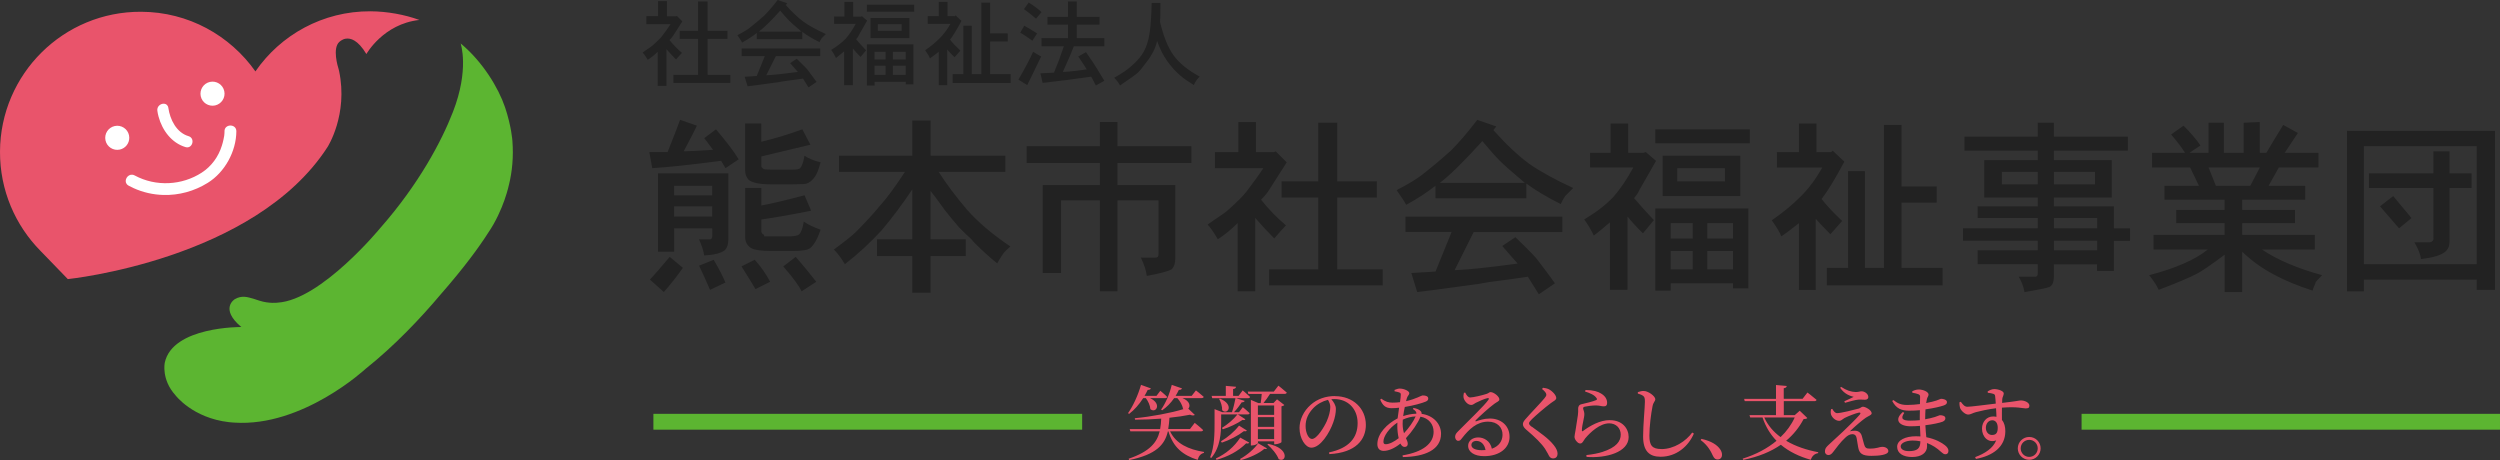
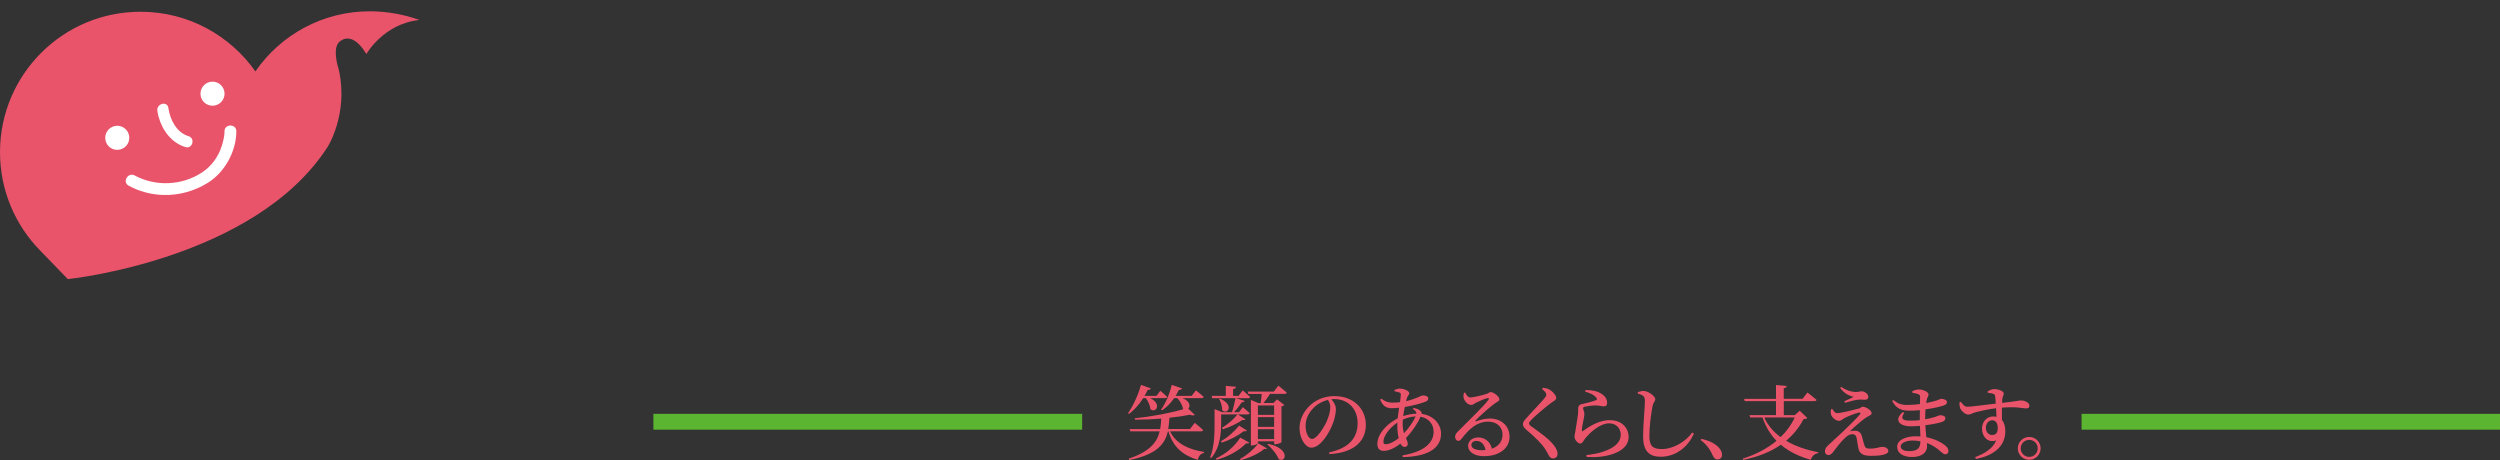
<svg xmlns="http://www.w3.org/2000/svg" width="326" height="60" viewBox="0 0 326 60" fill="none">
  <rect x="0" y="0" width="326" height="60" fill="#333333" stroke="none" />
  <g clip-path="url(#clip0_10703_1806)">
-     <path d="M66.376 24.061C66.782 22.381 66.981 20.475 66.816 18.355C66.816 18.355 66.692 16.462 65.853 13.978C65.013 11.493 62.949 8.045 60.066 5.664C60.066 5.664 61.236 9.023 59.061 14.604C57.609 18.348 54.664 23.957 49.613 29.704C49.613 29.704 41.899 39.105 36.222 39.463C36.222 39.463 35.128 39.621 33.848 39.215C33.573 39.133 33.47 39.092 33.023 38.947C32.341 38.768 31.564 38.458 30.614 39.016C30.614 39.016 28.598 40.234 31.467 42.643C31.467 42.643 22.48 42.553 21.483 47.309C21.483 47.309 21.022 49.484 22.873 51.535C22.873 51.535 25.095 54.508 29.871 55.051C30.002 55.065 30.125 55.079 30.263 55.086C30.291 55.086 30.318 55.086 30.346 55.093C30.415 55.093 30.483 55.1 30.559 55.107C39.484 55.699 47.659 48.107 47.659 48.107C51.471 45.072 54.836 41.507 57.458 38.396C60.561 34.845 62.467 32.223 63.63 30.399C65.709 27.378 66.376 24.047 66.376 24.047V24.061Z" fill="#5CB531" />
    <path d="M48.3 1.473C42.086 1.445 36.588 4.556 33.306 9.312C30.003 4.632 24.573 1.555 18.407 1.535C8.285 1.48 0.048 9.649 0 19.766C-0.02 24.804 1.989 29.374 5.271 32.705L8.843 36.394C8.843 36.394 33.188 33.916 42.705 19.181C42.705 19.181 45.43 14.969 44.212 9.236C44.199 9.188 44.178 9.112 44.178 9.112C44.178 9.112 44.178 9.098 44.178 9.092C44.02 8.61 43.352 6.318 44.226 5.485C44.226 5.485 44.584 5.12 45.079 5.045C45.079 5.045 45.079 5.045 45.086 5.045C45.086 5.045 45.1 5.045 45.107 5.045C45.685 4.948 46.662 5.182 47.777 7.048C47.777 7.048 49.965 3.118 54.686 2.602C52.766 1.9 50.474 1.487 48.313 1.473" fill="#E9546B" />
    <path d="M20.678 15.217C21.159 16.999 22.384 18.644 24.187 19.181C25.102 19.456 25.501 18.025 24.586 17.756C23.01 17.288 22.171 15.595 21.951 14.061C21.896 13.71 21.662 13.544 21.4 13.524C20.96 13.489 20.437 13.868 20.519 14.446C20.554 14.701 20.609 14.962 20.678 15.217ZM16.824 17.64C16.645 16.793 15.806 16.249 14.959 16.435C14.113 16.621 13.576 17.454 13.755 18.3C13.934 19.147 14.774 19.69 15.62 19.505C16.363 19.346 16.865 18.686 16.858 17.956C16.858 17.853 16.845 17.743 16.824 17.64ZM28.041 13.751C28.887 13.565 29.431 12.732 29.245 11.886C29.066 11.039 28.226 10.496 27.38 10.681C26.534 10.867 25.997 11.7 26.176 12.547C26.355 13.393 27.194 13.93 28.041 13.751ZM29.279 17.116C29.279 17.309 29.259 17.502 29.238 17.688C29.238 17.695 29.238 17.701 29.238 17.708C29.238 17.708 29.238 17.736 29.217 17.811C29.197 17.942 29.169 18.066 29.142 18.197C29.087 18.472 29.011 18.734 28.928 19.002C28.481 20.441 27.573 21.693 26.306 22.512C23.74 24.178 20.334 24.377 17.56 22.877C17.45 22.815 17.34 22.787 17.237 22.781C16.618 22.732 16.157 23.517 16.521 23.999C16.583 24.081 16.666 24.15 16.776 24.212C16.982 24.322 17.189 24.425 17.395 24.522C18.648 25.093 19.976 25.389 21.311 25.423C23.313 25.478 25.323 24.942 27.084 23.847C29.314 22.471 30.807 19.745 30.821 17.116C30.821 16.119 29.279 16.119 29.272 17.116H29.279Z" fill="white" />
-     <path d="M88.631 5.072H91.026V9.759H87.819V10.812H95.237V9.759H92.272V5.072H94.859V4.019H92.272V0.193H91.026V4.019H88.631V5.072ZM85.762 11.197H86.911V6.414C87.358 6.924 87.771 7.371 88.157 7.756C88.377 7.502 88.542 7.316 88.638 7.206C88.735 7.096 88.831 6.992 88.927 6.896C88.356 6.414 87.813 5.857 87.303 5.224C87.558 4.969 87.751 4.728 87.874 4.508L88.975 2.787L88.26 2.072L88.163 2.12H86.966V0.145H85.817V2.106H84.282V3.159H87.441C87.248 3.448 87.062 3.71 86.891 3.95C86.712 4.191 86.533 4.439 86.34 4.694C86.12 4.983 85.721 5.382 85.143 5.891C85.081 5.953 84.964 6.043 84.805 6.153C84.647 6.263 84.468 6.387 84.282 6.511C84.09 6.641 83.931 6.752 83.801 6.848C83.959 7.006 84.186 7.33 84.468 7.805C84.915 7.515 85.342 7.164 85.762 6.752V11.204V11.197ZM102.463 0.668L102.655 0.427L101.41 -0.007C100.804 0.791 100.226 1.459 99.69 2.003C99.084 2.546 98.478 3.056 97.873 3.537C97.522 3.827 96.944 4.178 96.153 4.59C96.469 5.038 96.683 5.354 96.772 5.547C97.474 5.162 98.114 4.749 98.685 4.301V5.114H104.617V4.157C105.222 4.604 105.972 5.052 106.867 5.499C106.929 5.341 107.025 5.162 107.156 4.969L107.397 4.728C107.493 4.632 107.589 4.535 107.686 4.439C106.502 3.895 105.546 3.372 104.816 2.863C104.08 2.319 103.302 1.59 102.47 0.661L102.463 0.668ZM98.967 4.116C99.635 3.606 100.564 2.698 101.74 1.39C102.222 1.961 102.6 2.395 102.889 2.684C103.144 2.939 103.688 3.42 104.513 4.122H98.96L98.967 4.116ZM106.956 7.323V6.318H96.717V7.323H99.731L98.678 9.911L97.102 10.007L97.488 11.253L98.637 11.108L101.458 10.723C101.967 10.626 102.428 10.557 102.848 10.509C103.261 10.461 103.887 10.372 104.713 10.248C104.871 10.502 105.112 10.888 105.429 11.397L106.481 10.681C106.254 10.365 105.89 9.869 105.38 9.195C105.284 9.036 104.789 8.527 103.894 7.66L103.034 8.231L104.039 9.381C102.153 9.635 100.784 9.78 99.924 9.814L101.169 7.323H106.956ZM108.394 6.511C108.649 6.862 108.855 7.213 109.014 7.564C109.268 7.371 109.619 7.082 110.067 6.703V11.108H111.216V6.325C111.436 6.614 111.773 6.979 112.22 7.426L112.936 6.566C112.427 6.022 111.993 5.547 111.642 5.127C111.801 4.935 111.904 4.783 111.952 4.673C112 4.563 112.055 4.46 112.117 4.363L113.074 2.691L112.406 2.12L112.262 2.168H111.257V0.241H110.108V2.154H108.766V3.111H111.587C111.174 3.875 110.741 4.515 110.294 5.024C109.812 5.533 109.179 6.029 108.381 6.511H108.394ZM113.514 2.347V4.976H118.586V2.347H113.514ZM117.581 4.019H114.471V3.159H117.581V4.019ZM119.212 0.619H113.039V1.528H119.212V0.619ZM119.115 11.005V5.788H113.039V11.149H114.044V10.668H118.111V11.005H119.115ZM116.432 6.752H118.104V7.756H116.432V6.752ZM115.475 9.766H114.037V8.568H115.475V9.766ZM115.475 7.756H114.037V6.752H115.475V7.756ZM116.432 9.766V8.568H118.104V9.766H116.432ZM120.643 6.559C120.96 7.006 121.173 7.357 121.262 7.612C121.551 7.419 121.93 7.13 122.412 6.752V11.108H123.513V6.462C123.767 6.752 124.084 7.082 124.469 7.467L125.233 6.607C124.627 6.036 124.18 5.554 123.891 5.169C124.304 4.625 124.799 3.813 125.377 2.725L124.614 2.01L124.517 2.106H123.561V0.241H122.412V2.106H120.973V3.111H123.939C123.526 3.847 123.058 4.467 122.549 4.976C121.978 5.547 121.338 6.077 120.636 6.552L120.643 6.559ZM129.114 5.409H131.412V4.356H129.114V0.337H127.965V9.67H126.719V3.352H125.618V9.67H124.228V10.819H131.791V9.67H129.114V5.409ZM135.238 4.356C134.378 3.813 133.821 3.482 133.566 3.352L133.043 4.26C133.394 4.453 133.917 4.804 134.619 5.313L135.238 4.356ZM134.88 9.188C135.28 8.355 135.575 7.749 135.768 7.371L135.101 6.986L134.715 6.745C134.364 7.577 133.724 8.789 132.802 10.385L133.951 11.101C134.172 10.654 134.488 10.014 134.887 9.188H134.88ZM139.257 4.976H135.809V6.029H138.727L138.108 7.798L137.44 9.47C136.229 9.532 135.637 9.566 135.672 9.566L135.961 10.812C137.97 10.585 140.076 10.317 142.278 10C142.34 10.062 142.436 10.234 142.567 10.502C142.691 10.771 142.808 10.991 142.904 11.149L144.005 10.53L143.048 8.954C142.759 8.472 142.285 7.756 141.61 6.8L140.606 7.371C141.177 8.204 141.548 8.761 141.707 9.043C140.461 9.236 139.429 9.346 138.596 9.381C139.236 7.977 139.711 6.862 140.034 6.029H144.005V4.976H140.413V3.207H143.379V2.202H140.413V0.193H139.264V2.202H136.587V3.207H139.264V4.976H139.257ZM135.816 1.576C135.369 1.163 134.812 0.743 134.144 0.33L133.525 1.191C134.096 1.604 134.626 2.023 135.101 2.436L135.816 1.576ZM153.04 7.226C152.304 6.208 151.719 4.756 151.272 2.87C151.306 2.519 151.32 1.693 151.32 0.379H150.171C150.136 2.23 150.04 3.586 149.882 4.446C149.751 5.306 149.517 6.056 149.166 6.696C148.849 7.302 148.32 7.928 147.59 8.562C147.081 9.043 146.317 9.566 145.292 10.138C145.581 10.427 145.835 10.757 146.056 11.143C147.267 10.31 147.969 9.821 148.161 9.656C148.45 9.436 148.767 9.085 149.118 8.603C149.565 8.059 149.916 7.564 150.171 7.116C150.522 6.545 150.762 5.953 150.886 5.348C151.237 6.339 151.671 7.199 152.18 7.928C152.751 8.727 153.329 9.367 153.9 9.842C154.348 10.227 154.939 10.64 155.669 11.087C155.861 10.675 156.116 10.303 156.433 9.986C154.898 9.153 153.769 8.231 153.033 7.213L153.04 7.226ZM85.803 32.829H87.909V29.773H92.877V30.826C92.877 30.957 92.843 31.053 92.781 31.115C92.719 31.177 92.65 31.211 92.588 31.211H91.157C91.542 32.106 91.762 32.801 91.824 33.31C93.097 33.248 93.992 33.021 94.501 32.643C94.818 32.326 94.976 31.844 94.976 31.211V22.608H85.803V32.836V32.829ZM87.902 24.226H92.87V25.471H87.902V24.226ZM87.902 26.903H92.87V28.238H87.902V26.903ZM96.696 34.742C97.777 36.462 98.382 37.447 98.513 37.701L100.426 36.745C99.855 35.664 99.18 34.708 98.417 33.875L96.696 34.735V34.742ZM91.824 18.011C91.948 18.142 92.334 18.651 92.974 19.539C90.937 19.67 89.664 19.732 89.154 19.732C90.173 17.818 90.744 16.703 90.875 16.387L88.68 15.623C88.487 16.194 87.943 17.598 87.056 19.828H84.668L85.053 21.927C87.159 21.803 90.152 21.48 94.033 20.97L94.604 21.927L96.325 20.778C95.754 19.821 94.763 18.513 93.366 16.862L91.838 18.011H91.824ZM84.75 36.456L86.567 38.08C87.462 37.061 88.287 36.008 89.051 34.928L87.331 33.496C85.927 35.155 85.067 36.139 84.75 36.456ZM91.157 34.645C91.473 35.286 91.955 36.332 92.588 37.798L94.597 36.841C94.281 36.077 93.772 35.086 93.07 33.882L91.157 34.645ZM104.245 30.537C104.052 30.73 103.543 30.826 102.717 30.826H99.662C99.662 30.764 99.648 30.702 99.614 30.633C99.579 30.571 99.531 30.537 99.469 30.537C99.339 30.413 99.277 30.282 99.277 30.151V28.623C101.059 28.369 103.227 27.99 105.773 27.474L104.913 25.465C102.49 26.105 100.612 26.552 99.277 26.8V24.508H97.171V30.909C97.171 31.549 97.426 32.023 97.935 32.34C98.382 32.595 99.242 32.725 100.515 32.725H103.474C104.623 32.725 105.353 32.602 105.669 32.34C106.179 31.893 106.626 31.094 107.004 29.952C106.11 29.635 105.38 29.284 104.809 28.899C104.679 29.725 104.493 30.268 104.238 30.523L104.245 30.537ZM104.341 21.934C104.211 22.065 103.832 22.127 103.192 22.127H100.997C100.103 22.127 99.628 22.092 99.566 22.03C99.373 21.906 99.277 21.776 99.277 21.645V20.399L105.676 18.871L104.623 16.862C102.903 17.502 101.121 18.038 99.27 18.486V16.098H97.164V22.216C97.164 22.725 97.323 23.138 97.639 23.462C98.148 23.847 99.07 24.033 100.412 24.033H103.467C104.486 24.033 105.057 23.999 105.188 23.937C105.573 23.813 105.917 23.524 106.241 23.076C106.495 22.76 106.75 22.12 107.004 21.163C106.179 20.97 105.477 20.688 104.899 20.303C104.768 21.129 104.582 21.672 104.328 21.927L104.341 21.934ZM102.139 34.742C103.412 36.208 104.211 37.288 104.527 37.99L106.44 36.745C105.546 35.595 104.658 34.515 103.763 33.496L102.139 34.742ZM126.127 27.378C124.662 25.657 123.416 23.999 122.398 22.409H131.096V20.31H121.352V15.719H118.964V20.31H109.406V22.409H118.008C116.673 24.446 115.585 25.912 114.76 26.807C113.934 27.825 112.881 28.974 111.608 30.248C111.161 30.695 110.204 31.459 108.738 32.54C109.248 33.049 109.723 33.689 110.17 34.453C111.89 33.118 113.48 31.652 114.945 30.055C116.349 28.396 117.684 26.614 118.957 24.701V31.198H114.367V33.393H118.957V38.169H121.345V33.393H125.935V31.198H121.345V24.886C121.407 24.948 121.662 25.286 122.109 25.891C122.556 26.497 122.935 27.027 123.258 27.467C123.705 28.038 124.311 28.775 125.075 29.663C125.267 29.855 125.474 30.062 125.694 30.282C125.914 30.509 126.141 30.709 126.361 30.902C126.582 31.094 126.788 31.314 126.981 31.569C128.061 32.657 129.08 33.579 130.036 34.343C130.16 34.088 130.421 33.675 130.8 33.097C130.993 32.842 131.309 32.526 131.756 32.14C129.396 30.551 127.517 28.954 126.121 27.364L126.127 27.378ZM145.718 15.912H143.427V19.064H133.869V21.259H143.427V24.129H135.975V35.595H138.362V26.132H143.427V37.983H145.718V26.132H151.072V33.111C151.072 33.303 151.038 33.427 150.976 33.496C150.914 33.565 150.817 33.593 150.687 33.593H148.774C149.221 34.549 149.476 35.347 149.538 35.981C151.258 35.664 152.338 35.375 152.785 35.12C153.102 34.804 153.26 34.322 153.26 33.689V24.129H145.712V21.259H155.359V19.064H145.712V15.912H145.718ZM174.379 25.754H179.54V23.648H174.379V16.001H171.895V23.648H167.119V25.754H171.895V35.12H165.495V37.219H180.304V35.12H174.379V25.754ZM167.119 30.007C167.312 29.787 167.505 29.58 167.69 29.387C166.541 28.431 165.461 27.316 164.442 26.043C164.952 25.533 165.337 25.058 165.592 24.611L167.787 21.17L166.355 19.738L166.163 19.835H163.775V15.919H161.483V19.835H158.428V21.934H164.738C164.353 22.505 163.988 23.035 163.637 23.51C163.286 23.985 162.922 24.48 162.536 24.99C162.089 25.561 161.291 26.359 160.148 27.378C160.018 27.509 159.797 27.681 159.481 27.901C159.164 28.128 158.813 28.362 158.428 28.617C158.043 28.871 157.726 29.091 157.472 29.284C157.788 29.601 158.235 30.241 158.807 31.198C159.694 30.626 160.554 29.924 161.387 29.091V37.977H163.679V28.417C164.573 29.436 165.399 30.33 166.163 31.094C166.61 30.585 166.926 30.22 167.119 29.993V30.007ZM183.269 30.248H189.291L187.192 35.41L184.04 35.602L184.804 38.087L187.095 37.798L192.731 37.034C193.75 36.841 194.672 36.697 195.504 36.607C196.33 36.511 197.576 36.332 199.234 36.084C199.551 36.593 200.032 37.357 200.665 38.376L202.764 36.944C202.317 36.304 201.587 35.32 200.569 33.985C200.376 33.668 199.392 32.65 197.61 30.929L195.89 32.078L197.899 34.37C194.142 34.88 191.403 35.169 189.683 35.23L192.167 30.262H203.727V28.252H183.276V30.262L183.269 30.248ZM194.734 16.965L195.119 16.49L192.635 15.63C191.424 17.22 190.275 18.562 189.194 19.642C187.983 20.73 186.772 21.748 185.561 22.698C184.859 23.269 183.71 23.971 182.12 24.797C182.753 25.692 183.173 26.325 183.366 26.71C184.77 25.946 186.043 25.12 187.185 24.226V25.85H199.034V23.937C200.246 24.831 201.739 25.719 203.528 26.614C203.652 26.297 203.844 25.946 204.099 25.561C204.223 25.437 204.388 25.272 204.574 25.086C204.767 24.893 204.959 24.701 205.145 24.515C202.785 23.434 200.879 22.381 199.413 21.363C197.947 20.282 196.385 18.816 194.734 16.965ZM187.756 23.847C189.091 22.829 190.942 21.012 193.295 18.396C194.252 19.546 195.016 20.406 195.587 20.977C196.096 21.487 197.177 22.443 198.835 23.847H187.749H187.756ZM215.852 18.686H228.177V16.869H215.852V18.686ZM216.809 20.31V25.568H226.938V20.31H216.809ZM224.929 23.654H218.715V21.934H224.929V23.654ZM213.698 24.942C213.795 24.721 213.905 24.515 214.036 24.322L215.949 20.977L214.614 19.828L214.325 19.924H212.315V16.105H210.024V19.924H207.347V21.838H212.983C212.157 23.365 211.297 24.639 210.402 25.657C209.446 26.676 208.173 27.667 206.583 28.617C207.092 29.319 207.505 30.021 207.829 30.723C208.338 30.337 209.04 29.766 209.934 29.002V37.791H212.226V28.231C212.673 28.802 213.341 29.539 214.235 30.427L215.666 28.706C214.648 27.626 213.788 26.669 213.086 25.836C213.403 25.451 213.609 25.155 213.705 24.928L213.698 24.942ZM215.852 37.894H217.862V36.937H225.982V37.605H227.991V27.185H215.852V37.887V37.894ZM222.637 29.098H225.982V31.108H222.637V29.098ZM222.637 32.732H225.982V35.12H222.637V32.732ZM217.862 29.098H220.731V31.108H217.862V29.098ZM217.862 32.732H220.731V35.12H217.862V32.732ZM247.96 26.421H252.55V24.315H247.96V16.29H245.669V34.928H243.185V22.312H240.99V34.928H238.216V37.219H253.314V34.928H247.96V26.421ZM240.219 28.816C239.008 27.667 238.12 26.717 237.542 25.946C238.368 24.866 239.359 23.242 240.501 21.074L238.973 19.642L238.781 19.835H236.868V16.105H234.576V19.835H231.707V21.844H237.631C236.806 23.31 235.877 24.556 234.858 25.575C233.709 26.724 232.436 27.77 231.039 28.727C231.672 29.622 232.092 30.317 232.285 30.826C232.856 30.441 233.62 29.869 234.576 29.105V37.804H236.771V28.534C237.281 29.105 237.92 29.78 238.684 30.544L240.212 28.823L240.219 28.816ZM275.664 26.903H267.826V25.754H275.375V20.881H267.826V19.635H277.474V17.818H267.826V16.001H265.721V17.818H256.163V19.635H265.721V20.881H258.743V25.754H265.721V26.903H257.883V28.431H265.721V29.766H255.977V31.39H265.721V32.636H257.883V34.453H265.721V35.699C265.721 35.822 265.686 35.919 265.624 35.988C265.563 36.05 265.494 36.084 265.432 36.084H263.237C263.622 36.717 263.87 37.392 264.001 38.094C265.845 37.777 266.932 37.55 267.248 37.426C267.634 37.233 267.82 36.786 267.82 36.091V34.467H273.455V35.327H275.65V31.411H277.756V29.787H275.65V26.917L275.664 26.903ZM267.833 22.409H273.187V24.033H267.833V22.409ZM265.728 24.033H261.048V22.409H265.728V24.033ZM273.469 32.636H267.833V31.39H273.469V32.636ZM273.469 29.766H267.833V28.431H273.469V29.766ZM301.847 32.54V30.626H292.386V29.098H299.267V27.378H292.386V26.043H300.602V24.226H295.826L297.161 21.838H302.322V19.924H297.925L299.645 17.343L297.732 16.29C296.714 17.949 295.978 19.16 295.537 19.924H294.677V15.912L292.578 16.008V19.924H289.998V16.008H287.989V19.924H285.504L286.936 18.968C286.681 18.582 286.365 18.169 285.979 17.722C285.594 17.275 285.181 16.827 284.734 16.387L283.11 17.536C283.936 18.493 284.541 19.291 284.926 19.924H280.626V21.838H285.594L286.743 24.226H282.25V26.043H290.087V27.378H283.784V29.098H290.087V30.626H280.818V32.54H287.892C286.234 33.875 283.688 34.99 280.247 35.884C280.818 36.586 281.231 37.219 281.493 37.798C283.846 36.903 285.504 36.208 286.461 35.699C287.094 35.382 288.305 34.549 290.094 33.214V38.087H292.386V32.829C293.659 34.04 295.028 35.024 296.494 35.788C297.898 36.552 299.584 37.254 301.558 37.894C301.682 37.509 301.779 37.254 301.847 37.13C301.909 36.999 301.944 36.903 301.944 36.841C302.006 36.71 302.295 36.394 302.804 35.884C299.556 34.99 296.941 33.875 294.966 32.54H301.847ZM288.952 24.226L287.995 21.838H294.684L293.439 24.226H288.945H288.952ZM306.052 17.061V37.99H308.247V36.462H322.959V37.798H325.347V17.061H306.045H306.052ZM322.966 34.453H308.254V19.064H322.966V34.453ZM317.33 31.108C317.33 31.239 317.296 31.335 317.234 31.397C317.103 31.528 316.979 31.59 316.849 31.59H314.839C315.349 32.484 315.638 33.214 315.699 33.785C317.289 33.593 318.342 33.276 318.851 32.829C319.236 32.512 319.422 32.065 319.422 31.493V24.515H322.292V22.602H319.422V19.732H317.317V22.602H308.908V24.515H317.317V31.108H317.33ZM310.353 26.903L312.837 29.773L314.461 28.438L312.073 25.568L310.353 26.903Z" fill="#222222" />
    <path d="M85.203 56.029H141.113V53.964H85.203V56.029ZM271.438 53.964V56.029H325.999V53.964H271.438Z" fill="#5CB531" />
    <path d="M149.076 51.92H149.42C149.716 52.312 149.977 52.87 150.011 53.352C150.741 53.964 151.546 52.643 149.97 51.92H151.938C152.076 51.92 152.179 51.865 152.2 51.755C151.876 51.418 151.305 50.957 151.305 50.957L150.81 51.617H149.248C149.392 51.376 149.53 51.115 149.66 50.846C149.894 50.846 150.032 50.771 150.073 50.647L148.787 50.186C148.394 51.576 147.72 53.001 147.094 53.875L147.238 53.971C147.899 53.469 148.532 52.76 149.069 51.927L149.076 51.92ZM152.571 56.249H156.604C156.748 56.249 156.865 56.194 156.886 56.077C156.487 55.685 155.792 55.141 155.792 55.141L155.179 55.939H152.337C152.42 55.478 152.461 54.99 152.496 54.474C153.493 54.37 154.415 54.233 155.172 54.081C155.475 54.205 155.702 54.198 155.805 54.102L154.952 53.29C155.248 52.994 155.193 52.299 154.181 51.913H156.686C156.831 51.913 156.941 51.858 156.968 51.748C156.576 51.39 155.95 50.908 155.95 50.908L155.399 51.617H153.301C153.445 51.376 153.597 51.122 153.72 50.846C153.954 50.846 154.078 50.771 154.133 50.647L152.798 50.186C152.502 51.431 151.966 52.629 151.408 53.407L151.546 53.503C152.117 53.111 152.654 52.574 153.108 51.92H153.528C153.865 52.278 154.188 52.829 154.257 53.29C154.278 53.31 154.312 53.324 154.333 53.345C152.73 53.84 150.142 54.336 147.975 54.535L148.009 54.728C149.124 54.728 150.307 54.673 151.422 54.59C151.401 55.065 151.367 55.52 151.284 55.946H147.314L147.397 56.249H151.223C150.865 57.715 149.915 58.885 147.169 59.821L147.252 59.993C150.782 59.264 151.883 57.99 152.289 56.256H152.365C152.984 58.321 154.216 59.339 156.177 59.966C156.294 59.484 156.569 59.153 156.996 59.057V58.933C155.007 58.61 153.342 57.867 152.585 56.256L152.571 56.249ZM165.37 57.88L165.267 57.963C165.818 58.424 166.499 59.215 166.74 59.869C167.717 60.427 168.274 58.465 165.37 57.88ZM166.1 51.067H162.707L162.79 51.37H164.531C164.496 51.762 164.448 52.237 164.393 52.56H164.09L163.113 52.147V58.087H163.258C163.657 58.087 164.035 57.867 164.035 57.763V57.55H166.155V57.928H166.313C166.637 57.928 167.091 57.729 167.104 57.653V52.987C167.297 52.953 167.421 52.884 167.476 52.808L166.526 52.072L166.065 52.553H164.758C165.033 52.23 165.35 51.776 165.611 51.363H167.504C167.662 51.363 167.765 51.308 167.799 51.197C167.38 50.826 166.705 50.289 166.705 50.289L166.107 51.06L166.1 51.067ZM166.148 57.254H164.029V55.967H166.148V57.254ZM166.148 55.664H164.029V54.398H166.148V55.664ZM166.148 52.87V54.095H164.029V52.87H166.148ZM159.239 54.04H161.366C160.829 54.728 160.058 55.354 159.336 55.802L159.459 55.981C160.347 55.699 161.31 55.251 162.026 54.756C162.239 54.797 162.329 54.776 162.398 54.673L161.421 54.04H162.694C162.831 54.04 162.934 53.985 162.955 53.875C162.632 53.551 162.061 53.097 162.061 53.097L161.565 53.751H160.911C161.31 53.338 161.668 52.836 161.923 52.457C162.143 52.471 162.267 52.381 162.315 52.278L161.187 51.927H162.742C162.879 51.927 162.983 51.872 163.017 51.762C162.659 51.404 162.047 50.908 162.047 50.908L161.51 51.624H160.794V50.73C161.07 50.688 161.166 50.585 161.173 50.434L159.845 50.317V51.624H157.994L158.076 51.927H161.111C161.008 52.478 160.836 53.2 160.65 53.751H159.397L158.379 53.352V55.045C158.379 56.456 158.379 58.183 157.808 59.615L157.932 59.732C159.163 58.328 159.239 56.318 159.239 55.045V54.047V54.04ZM159.212 57.543L159.329 57.722C160.347 57.385 161.414 56.834 162.212 56.215C162.432 56.27 162.528 56.249 162.59 56.139L161.572 55.499C160.939 56.311 160.086 57.034 159.212 57.543ZM161.696 59.855L161.792 60C162.9 59.725 164.214 59.112 164.868 58.527C165.047 58.582 165.164 58.562 165.212 58.465L164.063 57.804C163.602 58.5 162.597 59.374 161.696 59.855ZM162.9 57.715L161.73 57.061C160.918 58.307 159.838 59.181 158.551 59.787L158.627 59.959C160.12 59.546 161.441 58.864 162.501 57.811C162.735 57.867 162.824 57.832 162.9 57.715ZM159.095 51.975L158.978 52.03C159.191 52.402 159.391 53.001 159.37 53.496C160.051 54.184 161.021 52.787 159.095 51.982V51.975ZM174.096 51.645C172.871 51.645 171.798 52.017 170.944 52.76C169.946 53.613 169.458 54.804 169.458 55.816C169.458 57.164 170.215 58.376 171.006 58.376C172.197 58.376 173.394 56.407 173.848 55.1C174.082 54.48 174.199 53.827 174.199 53.31C174.199 52.849 173.896 52.395 173.6 52.058C173.738 52.044 173.876 52.037 174 52.037C175.727 52.037 177.034 53.262 177.034 55.169C177.034 57.075 175.926 58.445 173.305 58.995L173.346 59.215C176.835 59.036 178.108 57.295 178.108 55.416C178.108 53.228 176.401 51.659 174.096 51.659V51.645ZM173.043 54.859C172.671 55.699 171.729 57.24 171.082 57.24C170.648 57.24 170.249 56.469 170.249 55.554C170.249 54.639 170.621 53.889 171.247 53.228C171.763 52.691 172.458 52.312 173.167 52.14C173.332 52.416 173.47 52.718 173.47 53.076C173.47 53.593 173.291 54.288 173.036 54.859H173.043ZM185.374 53.978C185.395 53.84 185.354 53.723 185.257 53.606C185.044 53.386 184.721 53.269 184.321 53.193L184.239 53.331C184.562 53.544 184.714 53.709 184.7 53.944C184.081 53.964 183.489 54.081 182.973 54.26C183.028 53.868 183.097 53.462 183.186 53.069C184.301 52.891 185.429 52.574 185.904 52.374C186.145 52.278 186.241 52.154 186.241 51.961C186.241 51.707 185.987 51.562 185.512 51.562C185.354 51.562 184.645 52.023 183.351 52.312L183.434 51.989C183.53 51.597 183.771 51.514 183.771 51.259C183.771 51.005 183.117 50.668 182.505 50.668C182.326 50.668 182.051 50.764 181.851 50.846V51.025C182.064 51.067 182.285 51.108 182.45 51.17C182.615 51.232 182.663 51.287 182.663 51.473C182.663 51.672 182.622 52.023 182.56 52.443C182.243 52.484 181.927 52.505 181.603 52.505C181.032 52.505 180.667 52.381 180.117 51.989L179.979 52.113C180.303 52.87 180.674 53.228 181.466 53.228C181.782 53.228 182.119 53.207 182.443 53.166C182.367 53.62 182.305 54.102 182.25 54.556C180.915 55.237 179.608 56.517 179.608 57.908C179.608 58.5 179.924 58.796 180.427 58.796C181.067 58.796 181.858 58.458 182.615 57.839C182.752 58.114 182.931 58.279 183.152 58.279C183.392 58.279 183.571 58.162 183.571 57.887C183.571 57.646 183.468 57.412 183.337 57.137C184.149 56.263 184.886 55.189 185.23 54.336C186.303 54.529 186.943 55.313 186.943 56.304C186.943 57.818 185.574 58.94 182.89 59.381L182.931 59.601C185.815 59.559 187.913 58.651 187.913 56.559C187.913 55.327 186.964 54.171 185.354 53.964L185.374 53.978ZM180.702 57.928C180.489 57.928 180.399 57.825 180.399 57.584C180.399 56.896 181.115 55.836 182.223 55.107C182.209 55.251 182.209 55.382 182.209 55.506C182.209 56.056 182.271 56.641 182.388 57.137C181.83 57.577 181.177 57.928 180.702 57.928ZM183.083 56.49C182.98 56.166 182.904 55.774 182.904 55.258C182.904 55.093 182.918 54.914 182.924 54.721C183.503 54.46 184.039 54.322 184.597 54.301C184.335 54.941 183.702 55.829 183.083 56.49ZM194.285 54.577C193.515 54.577 192.909 54.797 192.496 54.935C192.4 54.976 192.352 54.893 192.441 54.797C192.875 54.336 194.21 53.124 194.843 52.67C195.201 52.395 195.517 52.333 195.517 52.078C195.517 51.7 194.788 51.129 194.368 51.129C194.175 51.129 194.168 51.266 193.831 51.37C193.301 51.542 192.104 51.831 191.705 51.831C191.43 51.831 191.223 51.514 191.065 51.197L190.893 51.218C190.838 51.452 190.817 51.652 190.852 51.858C190.907 52.195 191.333 52.808 191.863 52.808C192.063 52.808 192.235 52.643 192.434 52.533C192.854 52.319 193.611 51.982 193.983 51.913C194.127 51.893 194.224 51.955 194.079 52.147C193.584 52.877 191.499 54.852 190.205 56.173C189.902 56.469 189.764 56.655 189.751 56.91C189.73 57.247 189.93 57.481 190.122 57.481C190.336 57.495 190.439 57.419 190.652 57.13C191.547 55.981 192.579 54.983 194.045 54.983C195.297 54.983 195.951 55.781 195.93 56.71C195.916 57.481 195.497 58.176 194.54 58.513C194.327 57.481 193.487 57.041 192.758 57.041C192.028 57.041 191.444 57.481 191.444 58.128C191.444 58.968 192.304 59.484 193.515 59.484C195.614 59.484 196.832 58.369 196.845 56.999C196.866 55.471 195.689 54.577 194.299 54.577H194.285ZM193.226 58.706C192.331 58.706 191.87 58.424 191.87 58.032C191.87 57.708 192.132 57.495 192.524 57.495C193.116 57.495 193.577 57.928 193.714 58.685C193.556 58.699 193.398 58.706 193.233 58.706H193.226ZM199.756 55.664C199.536 55.499 199.384 55.361 199.384 55.21C199.384 55.086 199.467 54.955 199.763 54.659C200.203 54.219 201.511 53.097 202.247 52.553C202.667 52.251 202.935 52.161 202.935 51.893C202.935 51.569 202.481 51.032 201.979 50.764C201.745 50.647 201.483 50.599 201.201 50.564L201.084 50.73C201.442 51.012 201.642 51.259 201.642 51.466C201.642 51.603 201.58 51.707 201.408 51.92C200.967 52.478 199.44 54.04 198.889 54.694C198.689 54.928 198.586 55.114 198.586 55.313C198.586 55.533 198.724 55.774 198.985 55.995C200.238 57.061 201.029 57.846 201.483 58.541C201.765 58.981 201.876 59.236 201.999 59.456C202.096 59.635 202.282 59.78 202.515 59.78C202.935 59.78 203.107 59.484 203.107 59.167C203.107 58.83 202.942 58.458 202.605 58.038C201.869 57.109 200.802 56.428 199.763 55.65L199.756 55.664ZM209.927 54.783C208.633 54.783 207.346 55.513 206.417 56.208C206.335 56.263 206.28 56.249 206.28 56.132C206.266 55.733 206.397 55.244 206.479 54.804C206.541 54.446 206.617 54.205 206.596 53.916C206.582 53.654 206.438 53.379 206.438 53.242C206.438 53.145 206.493 53.063 206.672 53.028C206.933 52.973 207.642 52.856 208.179 52.87C208.654 52.891 208.819 52.987 209.149 52.987C209.445 52.987 209.569 52.829 209.569 52.546C209.569 52.044 209.314 51.638 208.777 51.315C208.378 51.06 207.766 50.86 206.747 50.86L206.692 51.053C207.346 51.266 207.883 51.487 208.158 51.872C208.282 52.017 208.275 52.113 208.137 52.175C207.745 52.354 206.747 52.588 206.252 52.705C205.894 52.767 205.791 53.028 205.791 53.297C205.791 53.565 205.812 53.758 205.757 54.129C205.695 54.632 205.516 55.623 205.44 56.173C205.385 56.517 205.316 56.752 205.316 56.944C205.316 57.144 205.412 57.364 205.571 57.536C205.736 57.736 205.894 57.832 206.066 57.832C206.362 57.832 206.486 57.453 206.706 57.171C207.401 56.332 208.654 55.203 209.837 55.203C210.745 55.203 211.344 55.843 211.344 56.676C211.344 57.509 210.807 58.341 208.936 58.94C208.454 59.098 207.649 59.264 206.858 59.339L206.892 59.58C209.438 59.78 212.376 58.968 212.376 56.992C212.376 55.884 211.564 54.79 209.933 54.79L209.927 54.783ZM216.65 58.555C215.438 58.555 215.081 58.08 215.081 56.827C215.081 55.575 215.294 53.964 215.494 52.953C215.597 52.436 215.851 52.319 215.851 52.058C215.851 51.679 214.964 50.991 214.344 50.984C214.104 50.97 213.849 51.046 213.574 51.129V51.321C213.89 51.418 214.09 51.486 214.255 51.617C214.448 51.755 214.496 51.92 214.496 52.374C214.496 53.09 214.262 55.368 214.262 56.924C214.262 58.83 215.081 59.559 216.539 59.559C218.583 59.559 220.152 58.231 220.882 56.538L220.668 56.401C219.836 57.536 218.287 58.562 216.643 58.562L216.65 58.555ZM221.866 57.233L221.762 57.378C222.712 58.094 223.07 58.809 223.373 59.456C223.531 59.78 223.71 59.917 223.971 59.917C224.322 59.917 224.549 59.676 224.549 59.305C224.549 59.085 224.494 58.864 224.315 58.596C223.937 58.045 223.221 57.529 221.859 57.226L221.866 57.233ZM235.181 54.652C235.463 54.639 235.58 54.611 235.676 54.508L234.685 53.558L234.032 54.136H232.607V52.312H236.598C236.736 52.312 236.853 52.257 236.881 52.14C236.426 51.741 235.69 51.184 235.69 51.184L235.057 52.003H232.6V50.626C232.882 50.585 232.972 50.482 232.993 50.33L231.589 50.206V52.01H227.433L227.515 52.312H231.589V54.136H228.134L228.231 54.439H229.834C230.247 55.664 230.866 56.662 231.658 57.481C230.467 58.472 228.974 59.27 227.247 59.807L227.322 59.966C229.311 59.566 230.921 58.899 232.222 57.997C233.309 58.906 234.623 59.532 236.13 59.959C236.275 59.484 236.612 59.167 237.08 59.092L237.101 58.968C235.587 58.685 234.128 58.197 232.91 57.474C233.867 56.676 234.623 55.726 235.188 54.652H235.181ZM232.188 56.999C231.272 56.325 230.536 55.485 230.061 54.439H234.032C233.598 55.389 232.979 56.242 232.188 56.999ZM241.711 51.755C241.408 51.913 240.934 52.133 240.5 52.326L240.583 52.526C241.044 52.402 241.938 52.127 242.386 52.106C242.661 52.092 242.902 52.127 243.198 52.127C243.493 52.127 243.631 51.955 243.631 51.776C243.631 51.363 243.156 51.025 242.743 51.025C242.551 51.025 242.365 51.122 241.986 51.122C241.374 51.101 240.775 50.908 240.08 50.447L239.956 50.571C240.548 51.445 241.333 51.645 241.718 51.748L241.711 51.755ZM245.441 58.266C245.042 58.266 244.849 58.5 243.755 58.5C243.342 58.5 243.184 58.341 243.067 57.908C242.984 57.626 242.867 57.171 242.771 56.82C242.647 56.401 242.31 56.166 241.883 56.166C241.67 56.166 241.422 56.187 241.223 56.242C241.801 55.671 242.833 54.79 243.287 54.48C243.659 54.239 244.065 54.123 244.065 53.889C244.065 53.489 243.266 53.035 242.915 53.035C242.736 53.035 242.64 53.2 242.386 53.276C241.746 53.455 240.025 53.875 239.564 53.875C239.31 53.875 239.103 53.634 238.931 53.317L238.773 53.358C238.718 53.599 238.697 53.833 238.773 54.067C238.89 54.425 239.33 54.88 239.846 54.88C240.087 54.88 240.218 54.687 240.541 54.501C241.092 54.226 241.945 53.909 242.324 53.82C242.585 53.744 242.695 53.861 242.503 54.081C242.09 54.563 241.126 55.513 240.335 56.27C239.819 56.765 238.945 57.543 238.511 57.956C238.188 58.259 237.975 58.438 237.975 58.885C237.975 59.167 238.188 59.339 238.429 59.339C238.67 59.339 238.849 59.195 239.041 58.94C239.433 58.445 240.012 57.626 240.61 57.089C240.913 56.793 241.223 56.614 241.567 56.614C241.863 56.614 242.041 56.793 242.103 57.116C242.179 57.495 242.241 57.928 242.303 58.307C242.447 59.14 242.84 59.443 244.03 59.443C245 59.443 246.239 59.325 246.239 58.823C246.239 58.5 245.902 58.266 245.427 58.266H245.441ZM253.581 58.032C253.265 57.77 252.432 57.254 251.194 57.013C251.152 56.559 251.09 56.056 251.07 55.451C252.081 55.327 252.941 55.134 253.299 54.996C253.519 54.9 253.678 54.776 253.678 54.542C253.678 54.246 253.327 54.143 252.983 54.143C252.886 54.143 252.721 54.246 252.308 54.377C251.93 54.494 251.496 54.597 251.042 54.673C251.042 54.198 251.063 53.765 251.083 53.379C252.178 53.235 253.065 53.008 253.444 52.877C253.705 52.78 253.884 52.684 253.884 52.436C253.884 52.12 253.402 52.003 253.127 52.003C253.024 52.003 252.866 52.12 252.487 52.237C252.205 52.333 251.737 52.45 251.173 52.553C251.207 52.34 251.235 52.175 251.269 52.037C251.331 51.776 251.483 51.659 251.483 51.445C251.483 51.101 250.788 50.791 250.21 50.791C249.865 50.791 249.576 50.908 249.349 51.032L249.37 51.211C249.707 51.273 249.927 51.315 250.148 51.404C250.32 51.48 250.382 51.548 250.382 51.762C250.382 51.886 250.368 52.237 250.361 52.691C249.831 52.753 249.267 52.808 248.73 52.808C247.815 52.808 247.423 52.567 246.9 52.168L246.741 52.285C247.271 53.283 247.939 53.551 248.95 53.551C249.425 53.551 249.9 53.531 250.354 53.489C250.34 53.772 250.34 54.06 250.34 54.329V54.79C249.927 54.831 249.508 54.852 249.088 54.852C248.131 54.852 247.774 54.611 248.317 53.84L248.138 53.723C246.907 54.776 247.698 55.588 249.136 55.588C249.535 55.588 249.955 55.568 250.361 55.533C250.382 56.036 250.402 56.511 250.423 56.91C250.23 56.896 250.044 56.889 249.845 56.889C248.475 56.889 247.388 57.392 247.388 58.259C247.388 59.126 248.2 59.594 249.329 59.594C250.54 59.594 251.29 59.057 251.29 58.183C251.29 58.045 251.29 57.908 251.276 57.77C251.985 58.032 252.584 58.431 253.107 58.919C253.341 59.119 253.464 59.236 253.685 59.236C253.905 59.236 254.077 59.092 254.077 58.796C254.077 58.5 253.884 58.266 253.595 58.038L253.581 58.032ZM248.861 58.823C248.241 58.823 247.849 58.562 247.849 58.204C247.849 57.804 248.482 57.447 249.418 57.447C249.762 57.447 250.099 57.481 250.416 57.543C250.416 58.513 249.996 58.83 248.861 58.83V58.823ZM264.199 53.248C264.474 53.248 264.633 53.187 264.633 52.897C264.633 52.478 263.993 52.216 263.518 52.216C263.325 52.216 262.926 52.333 261.075 52.539C261.075 52.319 261.089 52.14 261.096 52.023C261.116 51.762 261.288 51.569 261.288 51.294C261.288 50.991 260.573 50.736 260.043 50.736C259.726 50.736 259.41 50.902 259.19 51.039L259.21 51.218C259.513 51.252 259.761 51.294 259.926 51.356C260.098 51.418 260.146 51.48 260.167 51.672C260.201 51.913 260.222 52.251 260.249 52.629C259.038 52.767 256.974 53.049 256.54 53.042C256.169 53.028 255.99 52.787 255.687 52.388L255.508 52.464C255.508 52.684 255.522 52.959 255.584 53.173C255.701 53.544 256.258 54.06 256.65 54.06C256.988 54.06 257.201 53.861 257.683 53.737C258.24 53.593 259.217 53.365 260.284 53.235C260.318 53.654 260.325 54.067 260.339 54.35C260.215 54.329 260.064 54.308 259.905 54.308C259.045 54.308 258.453 55.024 258.453 55.891C258.453 56.958 259.252 57.811 260.304 57.426C259.905 58.438 258.839 59.14 257.559 59.608L257.662 59.842C259.85 59.443 261.495 58.293 261.495 56.222C261.495 55.644 261.357 55.114 261.054 54.769C261.041 54.253 261.054 53.661 261.054 53.159C263.064 52.994 263.793 53.262 264.206 53.262L264.199 53.248ZM259.775 56.724C259.293 56.724 258.956 56.325 258.956 55.795C258.956 55.237 259.293 54.804 259.795 54.804C260.249 54.804 260.504 55.196 260.504 55.781C260.504 56.442 260.291 56.717 259.775 56.717V56.724ZM264.612 56.979C263.793 56.979 263.119 57.639 263.119 58.465C263.119 59.291 263.793 59.959 264.612 59.959C265.431 59.959 266.098 59.284 266.098 58.465C266.098 57.646 265.438 56.979 264.612 56.979ZM264.612 59.58C263.993 59.58 263.497 59.078 263.497 58.465C263.497 57.853 263.993 57.357 264.612 57.357C265.231 57.357 265.72 57.853 265.72 58.465C265.72 59.078 265.224 59.58 264.612 59.58Z" fill="#E9546B" />
  </g>
  <defs>
    <clipPath id="clip0_10703_1806">
      <rect width="326" height="60" fill="white" />
    </clipPath>
  </defs>
</svg>